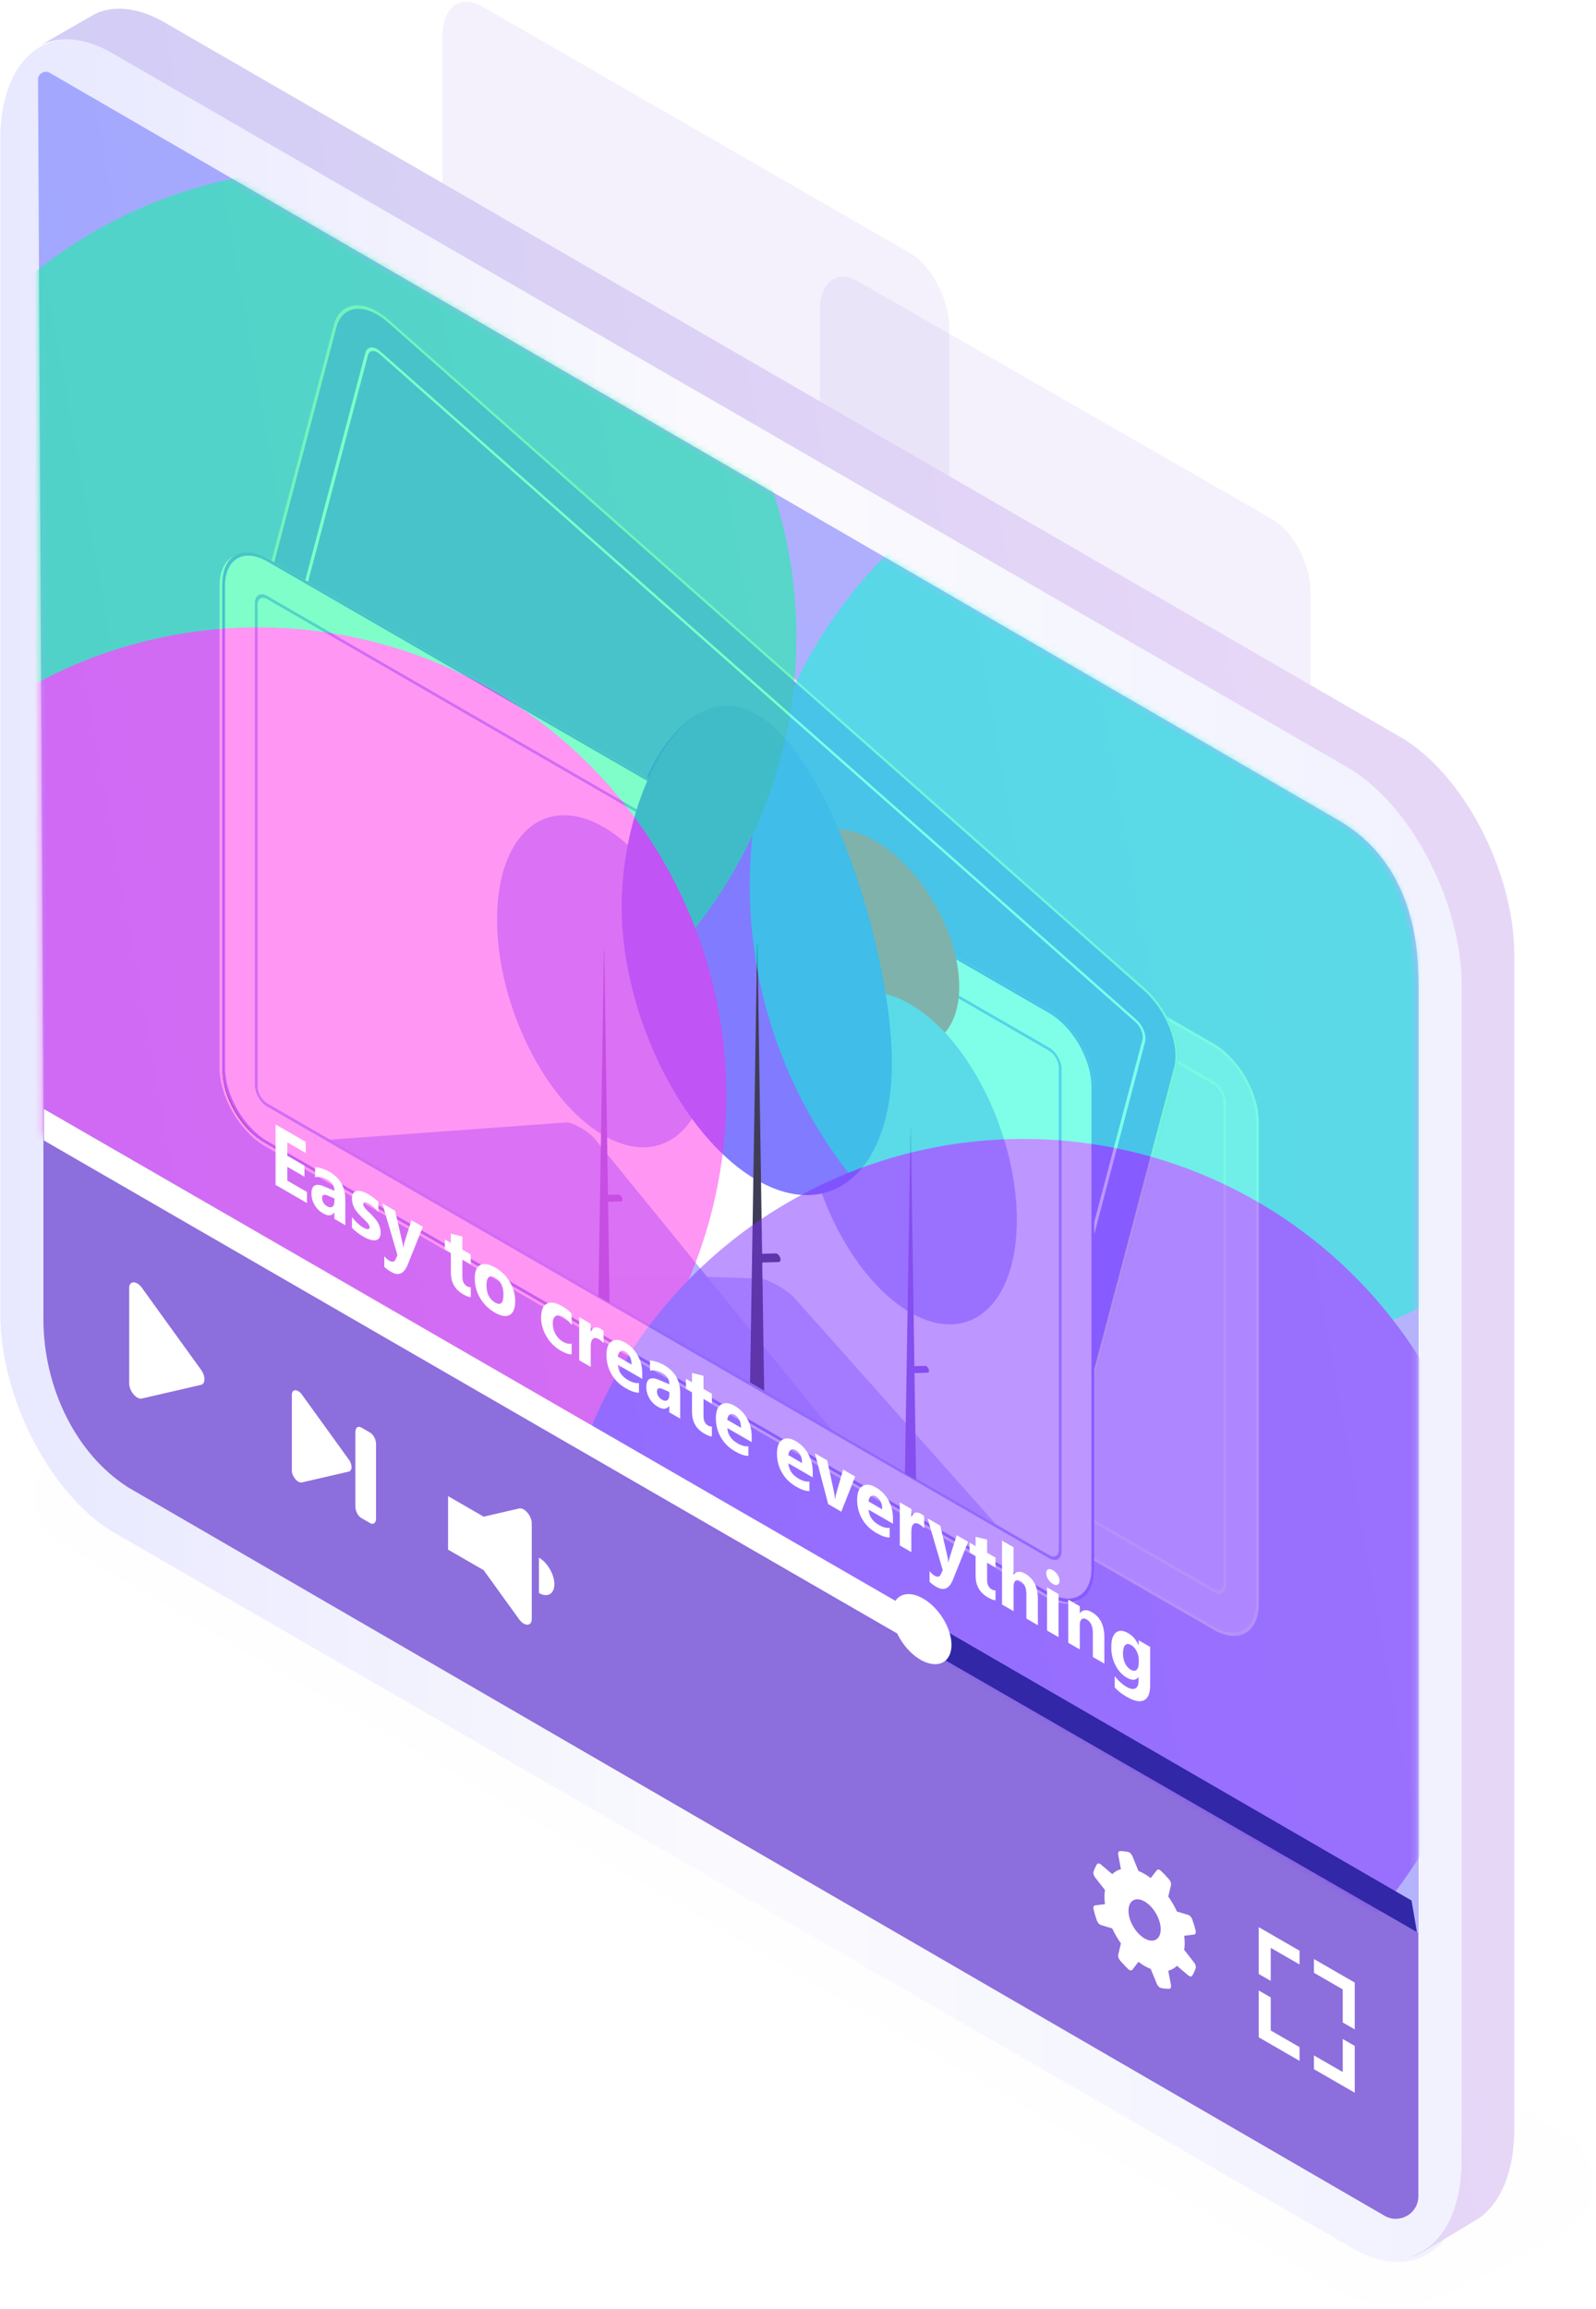
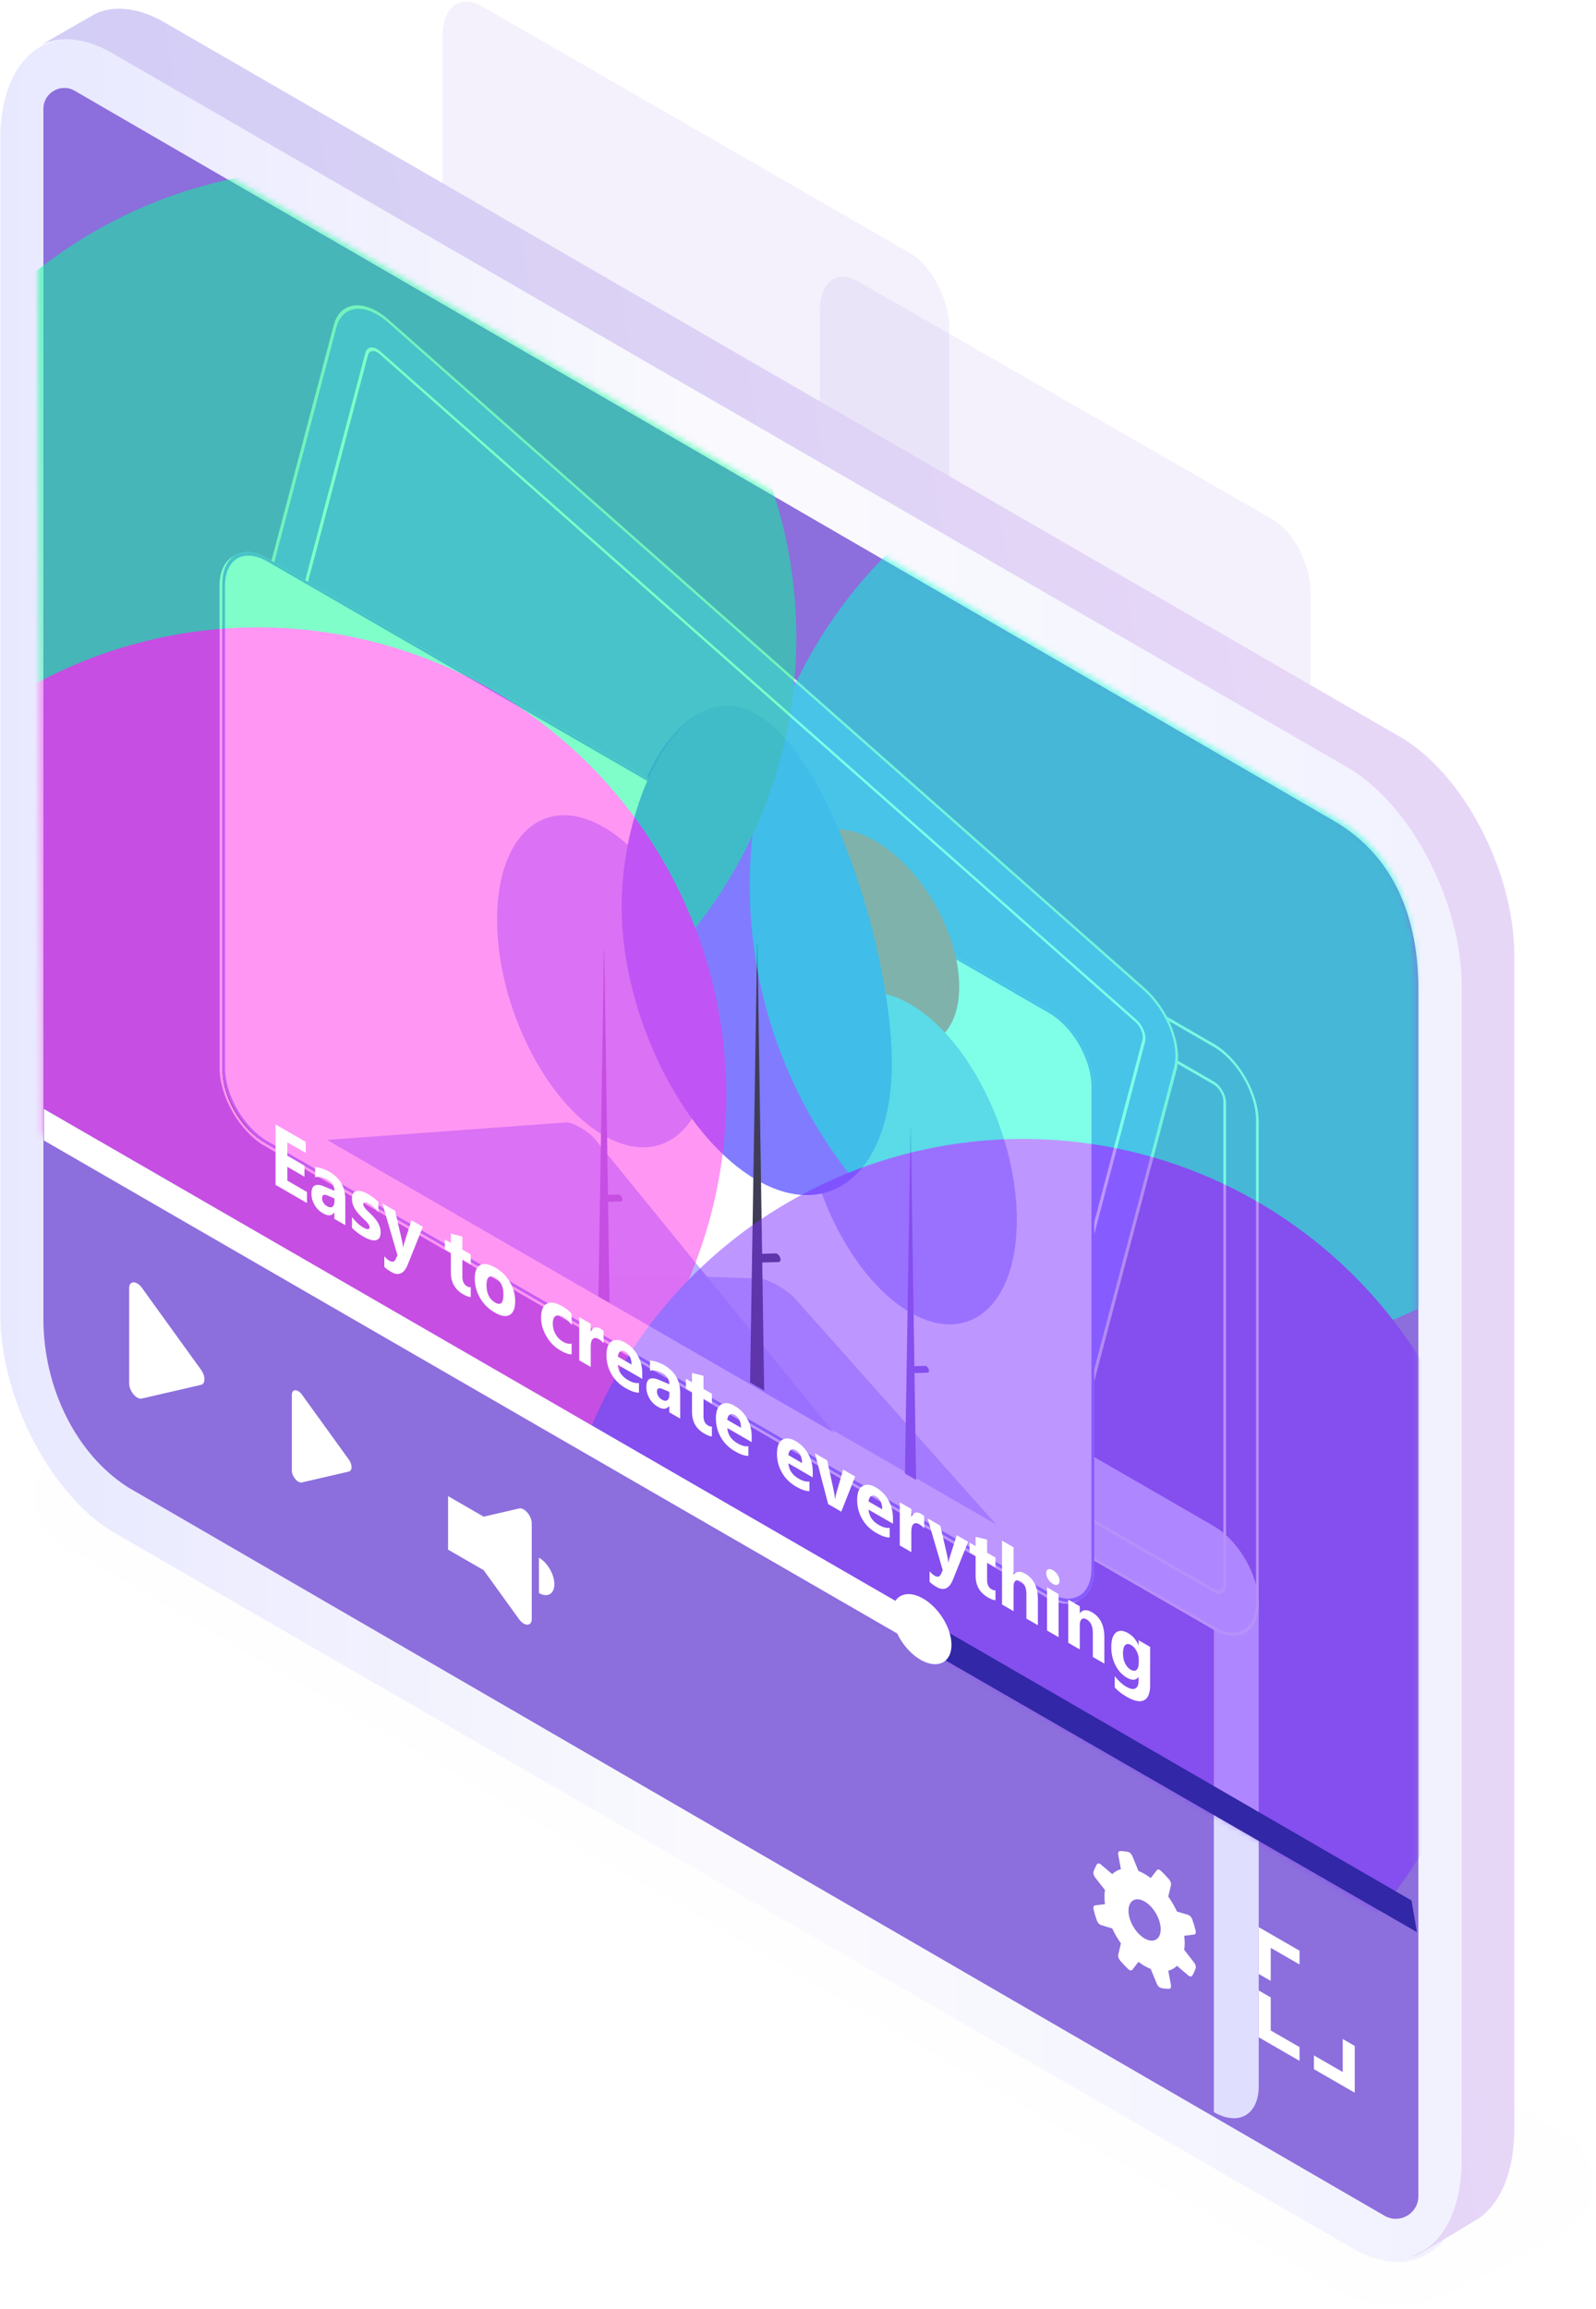
<svg xmlns="http://www.w3.org/2000/svg" xmlns:xlink="http://www.w3.org/1999/xlink" fill="none" height="428" viewBox="0 0 296 428" width="296">
  <filter id="a" color-interpolation-filters="sRGB" filterUnits="userSpaceOnUse" height="331.642" width="331.643" x="60.053" y="-1.7">
    <feFlood flood-opacity="0" result="BackgroundImageFix" />
    <feBlend in="SourceGraphic" in2="BackgroundImageFix" mode="normal" result="shape" />
    <feGaussianBlur result="effect1_foregroundBlur_63_540" stdDeviation="39.5" />
  </filter>
  <filter id="b" color-interpolation-filters="sRGB" filterUnits="userSpaceOnUse" height="331.642" width="331.643" x="-104.947" y="-47.7">
    <feFlood flood-opacity="0" result="BackgroundImageFix" />
    <feBlend in="SourceGraphic" in2="BackgroundImageFix" mode="normal" result="shape" />
    <feGaussianBlur result="effect1_foregroundBlur_63_540" stdDeviation="39.5" />
  </filter>
  <filter id="c" color-interpolation-filters="sRGB" filterUnits="userSpaceOnUse" height="331.642" width="331.643" x="-117.947" y="37.3">
    <feFlood flood-opacity="0" result="BackgroundImageFix" />
    <feBlend in="SourceGraphic" in2="BackgroundImageFix" mode="normal" result="shape" />
    <feGaussianBlur result="effect1_foregroundBlur_63_540" stdDeviation="39.5" />
  </filter>
  <filter id="d" color-interpolation-filters="sRGB" filterUnits="userSpaceOnUse" height="331.642" width="331.643" x="23.959" y="132.125">
    <feFlood flood-opacity="0" result="BackgroundImageFix" />
    <feBlend in="SourceGraphic" in2="BackgroundImageFix" mode="normal" result="shape" />
    <feGaussianBlur result="effect1_foregroundBlur_63_540" stdDeviation="39.5" />
  </filter>
  <filter id="e" color-interpolation-filters="sRGB" filterUnits="userSpaceOnUse" height="117.246" width="170.197" x="47.109" y="203.797">
    <feFlood flood-opacity="0" result="BackgroundImageFix" />
    <feColorMatrix in="SourceAlpha" result="hardAlpha" type="matrix" values="0 0 0 0 0 0 0 0 0 0 0 0 0 0 0 0 0 0 127 0" />
    <feOffset dy="2" />
    <feGaussianBlur stdDeviation="2" />
    <feComposite in2="hardAlpha" operator="out" />
    <feColorMatrix type="matrix" values="0 0 0 0 0 0 0 0 0 0 0 0 0 0 0 0 0 0 0.25 0" />
    <feBlend in2="BackgroundImageFix" mode="normal" result="effect1_dropShadow_63_540" />
    <feBlend in="SourceGraphic" in2="effect1_dropShadow_63_540" mode="normal" result="shape" />
  </filter>
  <linearGradient id="f" gradientUnits="userSpaceOnUse" x1="266.109" x2=".053" y1="217.802" y2="217.802">
    <stop offset="0" stop-color="#f2f2ff" />
    <stop offset=".486" stop-color="#fafafe" />
    <stop offset="1" stop-color="#e8e8ff" />
  </linearGradient>
  <linearGradient id="g">
    <stop offset="0" stop-color="#9ca4ff" />
    <stop offset="1" stop-color="#b6b3fd" />
  </linearGradient>
  <linearGradient id="h" gradientUnits="userSpaceOnUse" x1="9.024" x2="272.03" xlink:href="#g" y1="409.503" y2="362.589" />
  <linearGradient id="i" gradientUnits="userSpaceOnUse" x1="9.667" x2="292.337" y1="480.079" y2="435.507">
    <stop offset="0" stop-color="#cdcbf7" />
    <stop offset=".486" stop-color="#d8d0f5" />
    <stop offset="1" stop-color="#e7d7f7" />
  </linearGradient>
  <linearGradient id="j" gradientUnits="userSpaceOnUse" x1="8.758" x2="271.764" xlink:href="#g" y1="409.358" y2="362.444" />
  <mask id="k" height="346" maskUnits="userSpaceOnUse" width="257" x="6" y="13">
    <path clip-rule="evenodd" d="m262.787 358.155v-176.494c0-9.664-2.572-22.672-14.822-29.756l-238.988-138.545c-.232-.136-.478-.205-.728-.205-.703 0-1.461.557-1.461 1.455l1 195.545z" fill="url(#j)" fill-rule="evenodd" />
  </mask>
  <path clip-rule="evenodd" d="m168.712 141.421-79.315-45.692c-4.055-2.334-7.342-8.596-7.342-13.986v-75.03c0-5.391 3.287-7.868 7.342-5.534l79.315 45.692c4.055 2.334 7.343 8.596 7.343 13.986v75.03c0 5.391-3.288 7.869-7.343 5.534z" fill="#8c6edd" fill-rule="evenodd" opacity=".1" />
  <path clip-rule="evenodd" d="m235.947 187.452-76.784-44.083c-3.926-2.252-7.108-8.294-7.108-13.494v-72.388c0-5.201 3.182-7.591 7.108-5.339l76.784 44.083c3.925 2.252 7.108 8.294 7.108 13.494v72.388c0 5.201-3.183 7.592-7.108 5.339z" fill="#8c6edd" fill-rule="evenodd" opacity=".1" />
  <path d="m258.551 427.138c-3.804 0-7.256-.833-9.983-2.408l-118.279-69.061-118.279-69.061c-3.64-2.104-5.729-5.43-5.726-9.13 0-4.055 2.514-7.832 6.897-10.365l1.968-16.17c3.442-1.988 7.747-3.084 12.122-3.084 3.803 0 7.256.833 9.982 2.408l126.279 72.555 126.28 72.555c3.64 2.104 5.726 5.43 5.726 9.13 0 4.055-2.514 7.832-6.897 10.364l-17.97 9.179c-3.441 1.994-7.746 3.088-12.12 3.088z" fill="#afb6e5" opacity=".01" />
  <path clip-rule="evenodd" d="m250.807 416.751-229.508-132.572c-11.733-6.772-21.246-24.942-21.246-40.581v-217.692c0-15.641 9.512-22.83 21.246-16.056l229.508 132.571c11.733 6.772 21.246 24.942 21.246 40.581v217.693c0 15.641-9.513 22.829-21.246 16.056z" fill="url(#f)" fill-rule="evenodd" />
  <path d="m256.293 410.45-232.534-134.739c-9.703-6.185-15.706-18.544-15.706-31.192v-224.337c0-2.996 3.25-4.857 5.828-3.344.3.176.538.315.685.401l232.781 134.91c11.552 6.68 15.706 18.546 15.706 31.194v223.765c0 3.213-3.465 5.227-6.248 3.636-.223-.127-.398-.229-.512-.294z" fill="#8c6edd" />
-   <path clip-rule="evenodd" d="m263.053 358.3v-176.494c0-9.664-2.572-22.672-14.822-29.756l-238.989-138.545c-.232-.136-.478-.205-.728-.205-.703 0-1.461.557-1.461 1.455l1 195.545z" fill="url(#h)" fill-rule="evenodd" />
  <path clip-rule="evenodd" d="m259.64 136.571-229.111-132.41c-4.635-2.677-8.92-3.169-12.411-1.822-.443.172-10.108 5.789-10.525 6.02l-.031.018c3.624-1.762 8.207-1.434 13.204 1.452l229.111 132.41c11.713 6.763 21.209 24.911 21.209 40.531v217.428c0 9.749-3.7 16.208-9.327 18.044.46.024 1.031-.153 1.858-.633.268-.155 10.437-6.251 10.694-6.431 4.029-2.822 6.538-8.621 6.538-16.649v-217.428c0-15.62-9.496-33.768-21.209-40.531z" fill="url(#i)" fill-rule="evenodd" />
-   <path d="m225.125 302.116-145.062-83.752c-2.207-1.276-4.322-3.511-5.882-6.214-1.56-2.702-2.438-5.652-2.441-8.201v-89.406c.003-2.546.88-4.482 2.441-5.383s3.676-.693 5.882.578l145.062 83.752c2.207 1.277 4.322 3.512 5.883 6.214 1.56 2.703 2.438 5.652 2.44 8.202v89.405c-.002 2.546-.88 4.482-2.44 5.383-1.561.901-3.676.693-5.883-.578z" fill="#dfdeff" />
+   <path d="m225.125 302.116-145.062-83.752c-2.207-1.276-4.322-3.511-5.882-6.214-1.56-2.702-2.438-5.652-2.441-8.201c.003-2.546.88-4.482 2.441-5.383s3.676-.693 5.882.578l145.062 83.752c2.207 1.277 4.322 3.512 5.883 6.214 1.56 2.703 2.438 5.652 2.44 8.202v89.405c-.002 2.546-.88 4.482-2.44 5.383-1.561.901-3.676.693-5.883-.578z" fill="#dfdeff" />
  <path d="m225.125 302.116-145.062-83.752c-2.207-1.276-4.322-3.511-5.882-6.214-1.56-2.702-2.438-5.652-2.441-8.201v-89.406c.003-2.546.88-4.482 2.441-5.383s3.676-.693 5.882.578l145.062 83.752c2.207 1.277 4.322 3.512 5.883 6.214 1.56 2.703 2.438 5.652 2.44 8.202v89.405c-.002 2.546-.88 4.482-2.44 5.383-1.561.901-3.676.693-5.883-.578zm-145.062-191.795c-2.073-1.194-4.06-1.39-5.526-.543-1.466.846-2.29 2.665-2.293 5.057v89.405c.002 2.395.827 5.166 2.293 7.704 1.466 2.539 3.453 4.638 5.526 5.838l145.062 83.752c2.073 1.194 4.06 1.389 5.526.543s2.29-2.665 2.293-5.057v-89.406c-.003-2.395-.827-5.165-2.293-7.704s-3.453-4.638-5.526-5.838z" fill="#f2f2f2" />
  <path d="m225.123 295.127-145.062-83.752c-.602-.348-1.179-.958-1.604-1.695s-.665-1.541-.666-2.237v-89.405c.001-.694.24-1.222.666-1.468s1.002-.189 1.604.157l145.062 83.752c.602.348 1.179.958 1.604 1.695.426.737.665 1.541.666 2.237v89.405c-.001.695-.24 1.223-.666 1.468-.425.246-1.002.189-1.604-.157zm-145.062-177.817c-.468-.27-.917-.314-1.248-.123s-.517.602-.518 1.142v89.406c.001.54.187 1.166.518 1.739.331.574.78 1.048 1.248 1.318l145.062 83.752c.468.27.917.314 1.248.123s.517-.602.518-1.142v-89.406c-.001-.54-.187-1.166-.518-1.739s-.78-1.048-1.248-1.318z" fill="#f2f2f2" />
  <path d="m188.204 274.237-140.219-123.876c-2.132-1.886-3.952-4.543-5.061-7.386s-1.415-5.641-.852-7.779l19.839-74.967c.568-2.134 1.958-3.433 3.866-3.611s4.178.778 6.311 2.66l140.22 123.876c2.132 1.886 3.952 4.543 5.061 7.386 1.108 2.843 1.414 5.641.851 7.779l-19.839 74.967c-.568 2.134-1.958 3.433-3.866 3.611s-4.178-.778-6.312-2.66z" fill="#8e89ff" />
  <path d="m188.204 274.237-140.219-123.876c-2.132-1.886-3.952-4.543-5.061-7.386s-1.415-5.641-.852-7.779l19.839-74.967c.568-2.134 1.958-3.433 3.866-3.611s4.178.778 6.311 2.66l140.22 123.876c2.132 1.886 3.952 4.543 5.061 7.386 1.108 2.843 1.414 5.641.851 7.779l-19.839 74.967c-.568 2.134-1.958 3.433-3.866 3.611s-4.178-.778-6.312-2.66zm-116.244-214.47c-2.004-1.768-4.136-2.667-5.929-2.499-1.792.167-3.099 1.387-3.632 3.393l-19.839 74.967c-.529 2.008-.241 4.637.8 7.307 1.041 2.671 2.751 5.167 4.754 6.939l140.22 123.875c2.004 1.768 4.136 2.667 5.928 2.499 1.793-.167 3.099-1.387 3.632-3.392l19.84-74.966c.529-2.009.241-4.638-.8-7.308-1.042-2.671-2.751-5.166-4.754-6.939z" fill="#e6e6e6" />
  <path d="m189.757 268.376-140.22-123.875c-.582-.515-1.078-1.239-1.38-2.015-.302-.775-.386-1.538-.232-2.121l19.839-74.967c.155-.582.534-.936 1.054-.985.52-.049 1.139.212 1.721.726l140.219 123.875c.582.515 1.078 1.239 1.38 2.015.303.775.386 1.538.233 2.121l-19.84 74.967c-.155.582-.534.936-1.054.985-.52.048-1.139-.213-1.721-.726zm-119.346-202.749c-.453-.399-.934-.602-1.339-.564-.405.038-.7.313-.82.766l-19.839 74.966c-.119.454-.054 1.048.181 1.651.235.603.621 1.166 1.073 1.566l140.22 123.876c.452.399.934.602 1.339.564.404-.038.699-.313.82-.766l19.839-74.966c.12-.454.055-1.047-.181-1.651-.235-.603-.621-1.166-1.073-1.566z" fill="#fff" />
  <path d="m194.104 296.146-145.062-83.752c-2.207-1.276-4.322-3.511-5.882-6.214-1.56-2.702-2.438-5.652-2.441-8.201v-89.406c.003-2.546.88-4.482 2.441-5.383s3.676-.693 5.882.578l145.062 83.752c2.206 1.277 4.322 3.512 5.882 6.214 1.56 2.703 2.438 5.652 2.441 8.202v89.405c-.003 2.546-.881 4.482-2.441 5.383s-3.676.693-5.882-.578z" fill="#fff" />
  <path d="m154.691 265.82-93.677-54.085c-.117-.067-.234-.138-.35-.212l44.305-3.232c.844-.073 2.736.823 4.227 2 .409.309.805.686 1.173 1.117l29.734 36.502 1.425 1.748z" fill="#e6e6e6" />
  <path d="m184.248 282.883-81.023-46.778 15.7.502 1.13.036 20.459.654c1.342.043 4.569 1.861 6.146 3.41.106.105.204.207.294.308z" fill="#e6e6e6" />
  <path d="m49.043 104.351c-2.073-1.194-4.06-1.39-5.526-.543-1.466.846-2.29 2.665-2.293 5.057v89.405c.002 2.395.827 5.166 2.293 7.704 1.466 2.539 3.453 4.639 5.526 5.838l145.062 83.752c2.073 1.194 4.06 1.389 5.526.543s2.29-2.665 2.293-5.057v-89.406c-.003-2.394-.827-5.165-2.293-7.704s-3.453-4.638-5.526-5.837z" fill="#3f3d56" />
  <path d="m194.104 289.156-145.063-83.751c-.602-.349-1.179-.958-1.604-1.695-.426-.737-.665-1.542-.666-2.237v-89.405c.001-.695.24-1.223.666-1.468.425-.246 1.002-.189 1.604.157l145.063 83.752c.601.348 1.178.958 1.604 1.695.425.737.665 1.541.665 2.236v89.406c0 .694-.24 1.222-.665 1.468-.426.246-1.003.189-1.604-.158zm-145.063-177.816c-.468-.27-.917-.314-1.248-.123-.331.191-.517.602-.518 1.142v89.405c.001.541.187 1.167.518 1.74.331.573.78 1.047 1.248 1.318l145.063 83.752c.468.27.916.314 1.247.123s.517-.602.518-1.142v-89.406c-.001-.54-.187-1.166-.518-1.739-.331-.574-.779-1.048-1.247-1.319z" fill="#ccc" />
  <path d="m161.782 192.214c8.623 4.978 15.613.942 15.613-9.014 0-9.957-6.99-22.063-15.613-27.042-8.622-4.978-15.612-.942-15.612 9.014s6.99 22.063 15.612 27.042z" fill="#ff6584" />
  <path d="m168.309 243.589c10.921 6.305 19.774-1.38 19.774-17.164s-8.853-33.691-19.774-39.996-19.774 1.379-19.774 17.163c0 15.785 8.853 33.692 19.774 39.997z" fill="#f2f2f2" />
  <path d="m168.362 209.294.055.031.977 65.299-2.064-1.192z" fill="#ccc" />
-   <path d="m171.737 254.097c.06.168.072.33.034.45-.038.121-.124.191-.239.195l-2.836.086-.456-1.262 2.836-.086c.115-.004.249.059.373.175s.227.275.288.442z" fill="#ccc" />
  <path d="m111.459 210.767c10.921 6.305 19.774-1.379 19.774-17.163s-8.853-33.691-19.774-39.996c-10.92-6.305-19.773 1.379-19.773 17.163s8.854 33.691 19.773 39.996z" fill="#f2f2f2" />
  <path d="m114.887 222.346c-.06-.167-.164-.327-.288-.442-.123-.116-.257-.179-.372-.176l-1.98.061-.678-45.286-.055-.031-1.032 64.139 2.065 1.192-.281-18.739 2.416-.074c.115-.003.201-.073.239-.194.039-.121.027-.283-.034-.45z" fill="#ccc" />
  <path d="m139.815 132.695c13.838 7.989 25.085 44.59 25.085 64.59 0 20.001-11.218 29.738-25.055 21.748-13.838-7.989-25.056-30.679-25.056-50.679s11.188-43.648 25.026-35.659z" fill="#6c63ff" />
  <path d="m144.189 233.413c-.038-.105-.09-.208-.152-.305-.063-.096-.135-.183-.213-.255-.078-.073-.159-.13-.24-.168s-.16-.057-.232-.055l-2.509.077-.859-57.381-.069-.04-1.308 81.271 2.616 1.51-.356-23.744 3.062-.094c.072-.002.136-.025.188-.067s.091-.103.115-.179c.024-.075.033-.165.025-.263-.007-.098-.03-.202-.068-.307z" fill="#3f3d56" />
  <path d="m194.61 295.855-145.063-83.752c-2.207-1.277-4.322-3.512-5.882-6.214-1.56-2.703-2.438-5.652-2.441-8.201v-89.406c.003-2.546.88-4.482 2.441-5.383 1.56-.901 3.676-.693 5.882.578l145.063 83.752c2.206 1.277 4.322 3.511 5.882 6.214 1.56 2.702 2.438 5.652 2.44 8.201v89.406c-.002 2.546-.88 4.482-2.44 5.383s-3.676.693-5.882-.578z" fill="#fff" />
  <path d="m154.691 265.597-93.677-54.085c-.117-.067-.234-.138-.35-.212l44.305-3.232c.844-.073 2.736.822 4.227 2 .409.309.805.686 1.173 1.117l29.734 36.502 1.425 1.748z" fill="#b7b4fe" />
  <path d="m184.749 282.592-81.022-46.779 15.7.503 1.13.036 20.459.654c1.342.043 4.569 1.86 6.146 3.41.105.104.204.207.294.308z" fill="#b6b3fe" opacity=".7" />
  <path d="m194.61 295.855-145.063-83.752c-2.207-1.277-4.322-3.512-5.882-6.214-1.56-2.703-2.438-5.652-2.441-8.201v-89.406c.003-2.546.88-4.482 2.441-5.383 1.56-.901 3.676-.693 5.882.578l145.063 83.752c2.206 1.277 4.322 3.511 5.882 6.214 1.56 2.702 2.438 5.652 2.44 8.201v89.406c-.002 2.546-.88 4.482-2.44 5.383s-3.676.693-5.882-.578zm-145.063-191.796c-2.073-1.194-4.06-1.389-5.526-.543-1.466.847-2.29 2.665-2.293 5.057v89.406c.002 2.395.827 5.165 2.293 7.704 1.466 2.539 3.453 4.638 5.526 5.838l145.063 83.751c2.072 1.194 4.06 1.39 5.525.544 1.466-.847 2.291-2.665 2.293-5.058v-89.405c-.002-2.395-.827-5.166-2.293-7.704-1.465-2.539-3.453-4.638-5.525-5.838z" fill="#8e89ff" />
-   <path d="m194.607 288.865-145.062-83.751c-.602-.349-1.179-.958-1.604-1.695-.426-.737-.665-1.542-.666-2.237v-89.405c.001-.695.24-1.223.666-1.468.425-.246 1.002-.189 1.604.157l145.062 83.752c.602.348 1.179.958 1.605 1.695.425.737.665 1.541.665 2.236v89.406c0 .694-.24 1.222-.665 1.468-.426.246-1.003.189-1.605-.158zm-145.062-177.816c-.468-.27-.917-.314-1.248-.123-.331.191-.517.602-.518 1.142v89.405c.001.541.187 1.167.518 1.74.331.573.78 1.047 1.248 1.318l145.062 83.752c.469.27.917.314 1.248.123.331-.192.517-.602.518-1.142v-89.406c-.001-.541-.187-1.166-.518-1.739-.331-.574-.779-1.048-1.248-1.319z" fill="#a5a9ff" />
  <path d="m162.286 191.922c8.623 4.978 15.613.942 15.613-9.014s-6.99-22.063-15.613-27.041c-8.622-4.979-15.612-.943-15.612 9.013 0 9.957 6.99 22.064 15.612 27.042z" fill="#ff6584" />
  <path d="m168.813 243.297c10.921 6.306 19.774-1.379 19.774-17.163s-8.853-33.691-19.774-39.996-19.774 1.379-19.774 17.163 8.853 33.691 19.774 39.996z" fill="#b7b4fe" />
  <path d="m168.868 209.002.054.032.978 65.299-2.064-1.192z" fill="#8c6edd" />
  <path d="m172.241 253.806c.06.168.072.33.034.45-.038.121-.125.191-.239.195l-2.836.086-.456-1.262 2.836-.087c.115-.003.249.06.373.176s.227.275.288.442z" fill="#8c6edd" />
  <path d="m111.965 210.476c10.921 6.305 19.774-1.379 19.774-17.163s-8.853-33.691-19.774-39.996-19.774 1.379-19.774 17.163 8.853 33.691 19.774 39.996z" fill="#b7b4fe" />
  <path d="m115.393 222.055c-.06-.167-.164-.327-.288-.442-.124-.116-.258-.179-.372-.176l-1.98.061-.678-45.286-.055-.031-1.032 64.139 2.064 1.192-.28-18.739 2.416-.074c.115-.003.201-.073.239-.194.039-.121.026-.283-.034-.45z" fill="#8c6edd" />
  <path d="m140.321 132.404c13.838 7.989 25.085 44.59 25.085 64.59 0 20.001-11.218 29.738-25.056 21.748-13.837-7.989-25.055-30.679-25.055-50.679s11.188-43.648 25.026-35.659z" fill="#817bff" />
  <path d="m144.691 233.122c-.038-.105-.09-.209-.153-.305-.062-.096-.134-.183-.212-.256-.078-.072-.159-.129-.24-.168-.081-.038-.16-.056-.232-.054l-2.509.077-.859-57.381-.069-.04-1.308 81.27 2.616 1.511-.356-23.744 3.062-.094c.072-.002.136-.025.188-.067s.091-.103.115-.179.033-.165.025-.263c-.007-.098-.03-.202-.068-.307z" fill="#3f3d56" />
  <g mask="url(#k)">
    <g opacity=".5">
      <g filter="url(#a)">
        <circle cx="225.874" cy="164.121" fill="#00ffd1" r="86.821" />
      </g>
      <g filter="url(#b)">
        <circle cx="60.874" cy="118.121" fill="#00fd93" r="86.821" />
      </g>
      <g filter="url(#c)">
        <circle cx="47.874" cy="203.121" fill="#ff2eea" r="86.821" />
      </g>
      <g filter="url(#d)">
        <circle cx="189.78" cy="297.946" fill="#7d2eff" r="86.821" />
      </g>
    </g>
  </g>
  <path d="m8.123 211.408 254.663 146.747-1-5.863-253.663-146.747z" fill="#3127a7" />
  <g fill="#fff">
    <path d="m170.756 299.457-162.633-93.912v5.863l162.633 93.912z" />
    <path d="m176.465 304.913c0 3.206-2.463 4.498-5.5 2.885-3.038-1.613-5.5-5.521-5.5-8.726 0-3.206 2.462-4.498 5.5-2.884 3.037 1.612 5.5 5.518 5.5 8.725z" />
    <path clip-rule="evenodd" d="m219.627 358.835c.057.459.096.915.096 1.36s-.039.856-.094 1.25l1.827 2.339c.261.335.392.776.298 1.058-.169.508-.382.968-.633 1.38-.141.231-.458.2-.757-.053l-2.082-1.773c-.452.445-.996.756-1.611.917l.499 2.676c.071.384-.061.67-.335.674-.487.008-.996-.043-1.523-.153-.292-.062-.611-.395-.773-.789l-1.12-2.741c-.372-.149-.75-.324-1.138-.547s-.766-.486-1.138-.766l-1.12 1.448c-.162.206-.481.172-.773-.104-.527-.498-1.036-1.035-1.523-1.603-.274-.319-.406-.76-.335-1.06l.499-2.1c-.617-.874-1.159-1.807-1.611-2.775l-2.082-.629c-.299-.09-.616-.425-.757-.819-.251-.703-.464-1.41-.633-2.112-.094-.39.037-.682.298-.715l1.827-.231c-.057-.459-.096-.915-.096-1.36s.039-.856.096-1.25l-1.827-2.339c-.261-.334-.392-.776-.298-1.057.169-.509.382-.969.633-1.381.141-.231.458-.202.757.053l2.082 1.773c.452-.445.996-.756 1.611-.917l-.499-2.676c-.071-.384.061-.67.335-.674.487-.008.994.043 1.523.153.292.062.611.395.773.789l1.12 2.741c.372.149.75.322 1.138.547s.766.488 1.138.768l1.12-1.448c.162-.206.481-.172.773.104.529.498 1.036 1.036 1.523 1.603.274.319.406.76.335 1.06l-.499 2.1c.615.874 1.159 1.807 1.611 2.775l2.08.63c.299.089.616.424.757.819.251.702.464 1.409.633 2.111.094.39-.037.68-.298.713zm-10.334-4.657c0 1.892 1.337 4.2 2.988 5.151 1.651.952 2.988.19 2.988-1.703 0-1.891-1.337-4.199-2.988-5.151-1.649-.952-2.988-.19-2.988 1.703z" fill-rule="evenodd" />
    <path d="m37.287 253.91-10.977-15.199c-.989-1.369-2.35-1.344-2.35.043v17.733c0 1.387 1.363 2.984 2.35 2.756l10.977-2.535c.844-.196.844-1.63 0-2.798z" />
    <path d="m64.702 270.566-8.707-12.056c-.785-1.087-1.866-1.067-1.866.032v14.066c0 1.099 1.081 2.367 1.866 2.185l8.707-2.009c.668-.153.668-1.291 0-2.218z" />
-     <path d="m68.639 282.336-1.627-.94c-.609-.351-1.104-1.295-1.104-2.108v-13.837c0-.813.495-1.184 1.104-.833l1.627.939c.609.352 1.104 1.295 1.104 2.106v13.837c0 .813-.495 1.187-1.104.836z" />
    <path clip-rule="evenodd" d="m89.701 281.141 6.569-1.517c.987-.229 2.35 1.368 2.353 2.757v17.734c0 1.387-1.363 1.411-2.353.043l-6.569-9.097-6.604-3.809v-9.92zm10.252 14.156v-6.564c1.582.911 2.862 3.12 2.862 4.934 0 1.812-1.282 2.543-2.862 1.63z" fill-rule="evenodd" />
-     <path d="m243.688 365.693 5.342 3.082v6.127l2.228 1.285v-8.68l-7.57-4.367z" />
    <path d="m235.673 367.194v-6.125l5.343 3.082v-2.553l-7.569-4.366v8.68z" />
    <path d="m249.03 377.966v6.125l-5.342-3.082v2.553l7.57 4.367v-8.68z" />
    <path d="m241.016 379.467-5.343-3.082v-6.127l-2.226-1.285v8.68l7.569 4.367z" />
  </g>
  <g filter="url(#e)">
    <path d="m56.928 221-5.819-3.359v-11.203l5.595 3.23v2.055l-3.41-1.969v2.492l3.173 1.832v2.047l-3.173-1.832v2.562l3.633 2.098zm7.111 4.105-2.023-1.167v-1.149l-.027-.016c-.465.628-1.152.679-2.063.153-.672-.388-1.202-.913-1.59-1.574-.383-.664-.575-1.364-.575-2.098 0-1.552.796-1.988 2.388-1.309l1.881.797c0-.875-.41-1.549-1.231-2.023-.826-.477-1.61-.646-2.355-.508v-1.859c.298-.006.704.072 1.218.234.519.164.99.368 1.414.613 1.976 1.141 2.963 2.849 2.963 5.125zm-2.01-4.41v-.539l-1.258-.539c-.695-.297-1.042-.135-1.042.485 0 .281.083.561.25.839.171.276.401.498.69.664.401.232.729.262.981.09.253-.177.379-.51.379-1zm3.248 4.914v-2c.352.448.701.832 1.049 1.153.352.323.683.574.995.754.379.218.677.33.893.336.221.007.332-.111.332-.356 0-.156-.05-.315-.149-.476-.099-.162-.228-.327-.386-.497-.153-.166-.323-.334-.507-.503-.185-.17-.363-.343-.534-.52-.275-.279-.519-.547-.731-.805-.207-.26-.383-.523-.528-.789-.14-.263-.248-.536-.325-.82-.072-.281-.108-.586-.108-.914 0-.448.084-.785.25-1.012.171-.224.397-.357.676-.398.284-.045.607-.009.968.105.365.112.744.281 1.137.508.307.177.618.385.934.625.316.234.627.492.934.773v1.907c-.271-.339-.562-.642-.873-.91-.307-.271-.609-.493-.907-.665-.14-.08-.273-.141-.399-.183-.122-.044-.23-.065-.325-.063-.095-.002-.169.025-.223.082-.054.052-.081.133-.081.243 0 .145.041.294.122.445.081.151.187.303.318.457.131.148.275.299.433.453.162.151.323.303.48.457.284.279.541.552.771.82.23.269.426.541.589.817.167.278.293.565.379.859.09.297.135.615.135.953 0 .474-.09.828-.271 1.063-.176.232-.413.368-.71.41-.293.039-.634-.007-1.022-.137-.383-.122-.783-.303-1.198-.543-.762-.44-1.468-.983-2.118-1.629zm13.153-.195-2.815 7.016c-.677 1.687-1.696 2.138-3.058 1.351-.519-.299-.945-.613-1.279-.941v-1.969c.284.357.593.632.927.824.55.318.934.24 1.15-.234l.365-.781-2.815-9.61 2.368 1.368 1.292 5.613c.081.349.144.742.189 1.179l.027.016c.041-.279.115-.587.223-.926l1.306-4.129zm8.877 13.031c-.316.011-.792-.168-1.427-.535-1.507-.87-2.26-2.208-2.26-4.015v-3.665l-1.123-.648v-1.82l1.123.648v-1.726l2.131.527v2.43l1.556.898v1.82l-1.556-.898v3.234c0 .834.286 1.416.859 1.746.226.131.458.189.697.176zm4.459 2.864c-1.155-.667-2.063-1.564-2.727-2.692-.658-1.13-.988-2.336-.988-3.617 0-1.323.343-2.159 1.028-2.508.686-.354 1.613-.194 2.781.481 1.15.664 2.052 1.56 2.706 2.687.654 1.123.981 2.298.981 3.528 0 1.328-.338 2.182-1.015 2.562-.672.383-1.594.236-2.767-.441zm.054-6.469c-.505-.292-.898-.318-1.177-.078-.28.239-.419.726-.419 1.461 0 1.536.537 2.614 1.61 3.234 1.024.591 1.536.098 1.536-1.48 0-1.495-.516-2.541-1.549-3.137zm14.194 14.211c-.482.044-1.179-.197-2.09-.723-1.065-.614-1.926-1.484-2.585-2.609-.658-1.125-.988-2.276-.988-3.453 0-1.36.352-2.227 1.056-2.602.708-.378 1.653-.225 2.835.457.816.471 1.407.938 1.772 1.399v2.093c-.446-.643-.945-1.123-1.495-1.441-.613-.354-1.101-.427-1.461-.219-.357.206-.535.673-.535 1.402 0 .709.171 1.365.514 1.969.343.599.814 1.072 1.414 1.418.533.307 1.054.416 1.563.324zm5.927-2.063c-.257-.31-.557-.564-.9-.761-.464-.269-.827-.28-1.089-.036-.262.24-.392.698-.392 1.375v3.821l-2.138-1.235v-8l2.138 1.235v1.484l.027.016c.338-.888.947-1.078 1.826-.571.226.131.402.263.528.399zm7.172 6.617-4.52-2.609c.072 1.203.706 2.15 1.902 2.84.762.44 1.432.618 2.009.535v1.781c-.641.026-1.473-.256-2.497-.847-1.118-.646-1.987-1.504-2.604-2.575-.618-1.075-.927-2.253-.927-3.535 0-1.328.333-2.187 1.001-2.578.668-.39 1.488-.305 2.463.258 1.01.583 1.79 1.38 2.341 2.391.554 1.013.832 2.113.832 3.3zm-1.983-2.66c0-1.146-.401-1.95-1.204-2.414-.343-.198-.64-.205-.893-.023-.248.185-.399.506-.453.965zm9.019 10.02-2.023-1.168v-1.149l-.027-.015c-.464.627-1.152.678-2.063.152-.672-.388-1.202-.913-1.59-1.574-.384-.664-.575-1.363-.575-2.098 0-1.552.796-1.988 2.388-1.308l1.881.797c0-.875-.411-1.55-1.231-2.024-.826-.476-1.611-.646-2.355-.508v-1.859c.298-.005.704.073 1.218.234.519.164.99.369 1.414.614 1.976 1.14 2.963 2.849 2.963 5.125zm-2.009-4.41v-.539l-1.259-.539c-.694-.297-1.041-.136-1.041.484 0 .281.083.561.25.84.171.276.401.497.69.664.401.232.728.262.981.09.253-.177.379-.511.379-1zm7.889 7.711c-.316.01-.792-.168-1.428-.536-1.506-.869-2.26-2.208-2.26-4.015v-3.664l-1.123-.649v-1.82l1.123.648v-1.726l2.132.527v2.43l1.556.898v1.821l-1.556-.899v3.235c0 .833.286 1.415.859 1.746.225.13.458.189.697.176zm7.381 1.058-4.519-2.609c.072 1.203.706 2.15 1.901 2.84.762.44 1.432.618 2.009.535v1.781c-.64.026-1.472-.256-2.496-.848-1.119-.645-1.987-1.503-2.605-2.574-.618-1.075-.927-2.254-.927-3.535 0-1.328.334-2.187 1.001-2.578.668-.391 1.489-.305 2.463.258 1.011.583 1.791 1.38 2.341 2.39.555 1.013.832 2.114.832 3.301zm-1.982-2.66c0-1.146-.401-1.95-1.204-2.414-.343-.198-.641-.206-.893-.023-.249.184-.4.506-.454.964zm13.308 9.199-4.519-2.609c.072 1.203.706 2.15 1.901 2.84.762.44 1.432.618 2.009.535v1.781c-.64.026-1.472-.256-2.496-.848-1.119-.645-1.987-1.503-2.605-2.574-.618-1.075-.927-2.254-.927-3.535 0-1.328.334-2.187 1.001-2.578.668-.391 1.489-.305 2.463.258 1.011.583 1.791 1.38 2.341 2.39.555 1.013.832 2.114.832 3.301zm-1.982-2.66c0-1.146-.401-1.95-1.204-2.414-.343-.198-.641-.206-.893-.023-.249.185-.4.506-.454.964zm9.851 2.5-2.578 6.512-2.435-1.406-2.456-9.418 2.286 1.32 1.205 5.625c.135.635.214 1.155.236 1.559l.028.015c.031-.351.115-.762.25-1.23l1.231-4.266zm7.003 8.746-4.52-2.609c.072 1.203.706 2.15 1.901 2.84.763.44 1.432.618 2.01.535v1.781c-.641.026-1.473-.256-2.497-.848-1.119-.645-1.987-1.503-2.605-2.574-.618-1.075-.927-2.254-.927-3.535 0-1.328.334-2.187 1.002-2.578.667-.391 1.488-.305 2.462.258 1.011.583 1.791 1.38 2.341 2.39.555 1.013.833 2.114.833 3.301zm-1.983-2.66c0-1.146-.401-1.95-1.204-2.414-.343-.198-.641-.206-.893-.023-.248.184-.399.506-.453.964zm7.774 3.527c-.257-.309-.557-.563-.9-.761-.464-.269-.827-.28-1.089-.035-.262.239-.392.697-.392 1.375v3.82l-2.138-1.235v-8l2.138 1.235v1.484l.027.016c.338-.888.947-1.078 1.826-.57.226.13.402.263.528.398zm8.153 2.481-2.815 7.015c-.676 1.688-1.696 2.139-3.058 1.352-.518-.299-.945-.613-1.278-.941v-1.969c.284.357.593.631.926.824.551.318.934.24 1.151-.234l.365-.782-2.815-9.609 2.368 1.367 1.293 5.614c.081.349.144.742.189 1.179l.027.016c.041-.279.115-.587.223-.926l1.306-4.129zm5.074 10.836c-.315.01-.791-.168-1.427-.535-1.507-.87-2.26-2.209-2.26-4.016v-3.664l-1.123-.648v-1.821l1.123.649v-1.727l2.131.527v2.43l1.556.899v1.82l-1.556-.899v3.235c0 .833.287 1.415.859 1.746.226.13.458.189.697.176zm7.862 4.633-2.131-1.231v-4.547c0-1.172-.37-1.971-1.11-2.398-.378-.219-.685-.232-.92-.039-.234.192-.352.541-.352 1.047v4.562l-2.138-1.234v-11.844l2.138 1.234v5.032l.027.015c.524-.62 1.234-.67 2.132-.152 1.569.906 2.354 2.453 2.354 4.641zm2.781-7.661c-.361-.208-.656-.501-.886-.878-.23-.383-.345-.754-.345-1.114 0-.37.115-.605.345-.707.23-.101.525-.048.886.16.365.211.661.499.886.864.23.367.345.735.345 1.105 0 .375-.115.616-.345.723-.225.109-.521.058-.886-.153zm1.055 9.875-2.138-1.234v-8l2.138 1.234zm8.492 4.903-2.132-1.231v-4.445c0-1.24-.383-2.081-1.15-2.523-.37-.214-.674-.226-.913-.036-.239.191-.359.538-.359 1.043v4.563l-2.138-1.234v-8l2.138 1.234v1.266l.027.015c.51-.68 1.252-.738 2.226-.176 1.534.886 2.301 2.427 2.301 4.625zm8.491 3.988c0 1.484-.372 2.418-1.117 2.801-.744.388-1.822.174-3.234-.641-.933-.539-1.673-1.12-2.219-1.742v-2.078c.713.891 1.432 1.546 2.158 1.965.722.416 1.281.518 1.678.304.397-.208.596-.69.596-1.445v-.633l-.027-.015c-.488.614-1.207.647-2.159.097-.884-.51-1.585-1.274-2.104-2.293-.519-1.018-.778-2.131-.778-3.339 0-1.355.289-2.263.866-2.727s1.337-.423 2.28.121c.844.487 1.475 1.227 1.895 2.219l.027.015v-.929l2.138 1.234zm-2.111-4.148v-.633c0-.505-.131-1.011-.393-1.516-.257-.508-.593-.881-1.008-1.121-.473-.273-.846-.275-1.116-.004-.271.271-.406.794-.406 1.571 0 .666.128 1.269.386 1.808.257.534.608.93 1.055 1.188.442.255.798.265 1.069.031.275-.237.413-.679.413-1.324z" fill="#fff" />
  </g>
</svg>